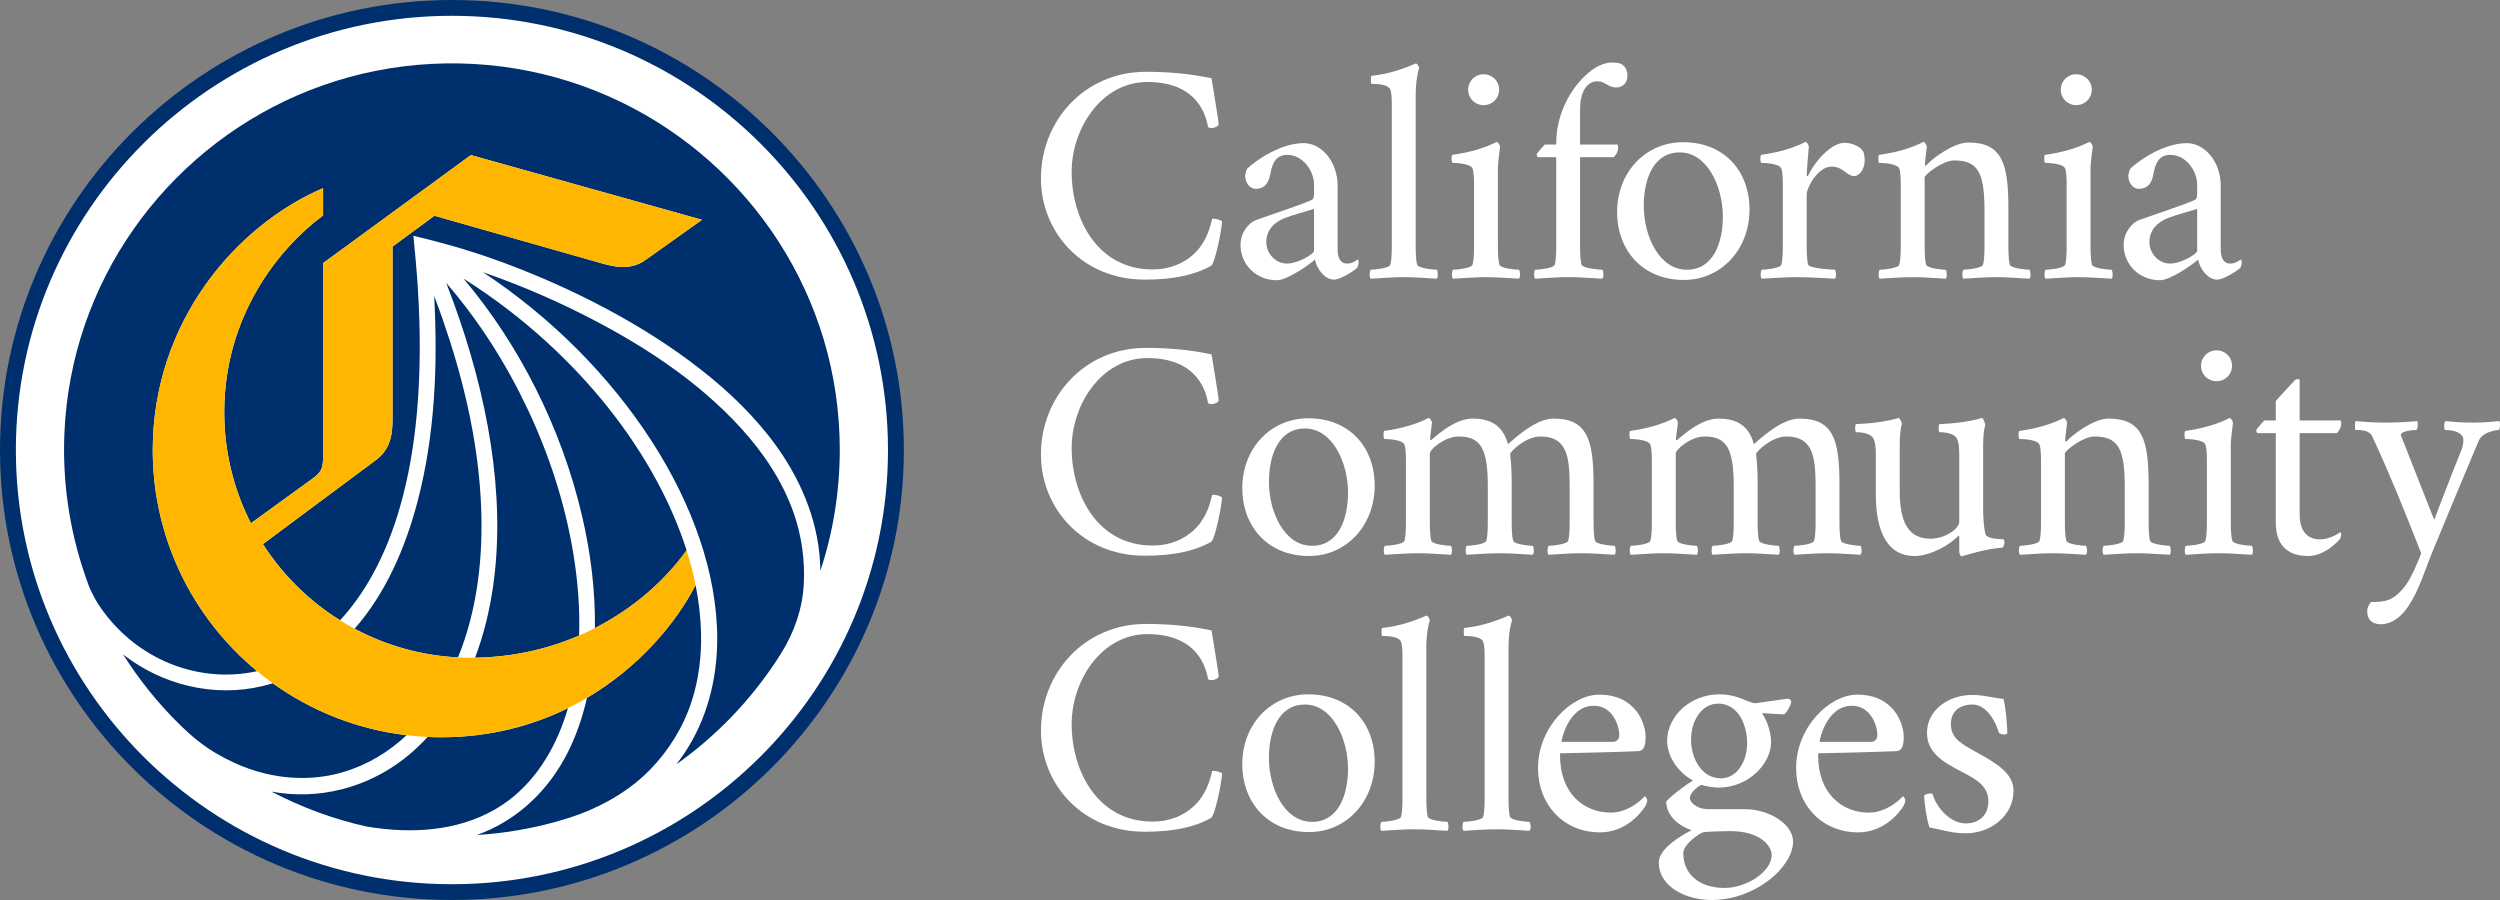
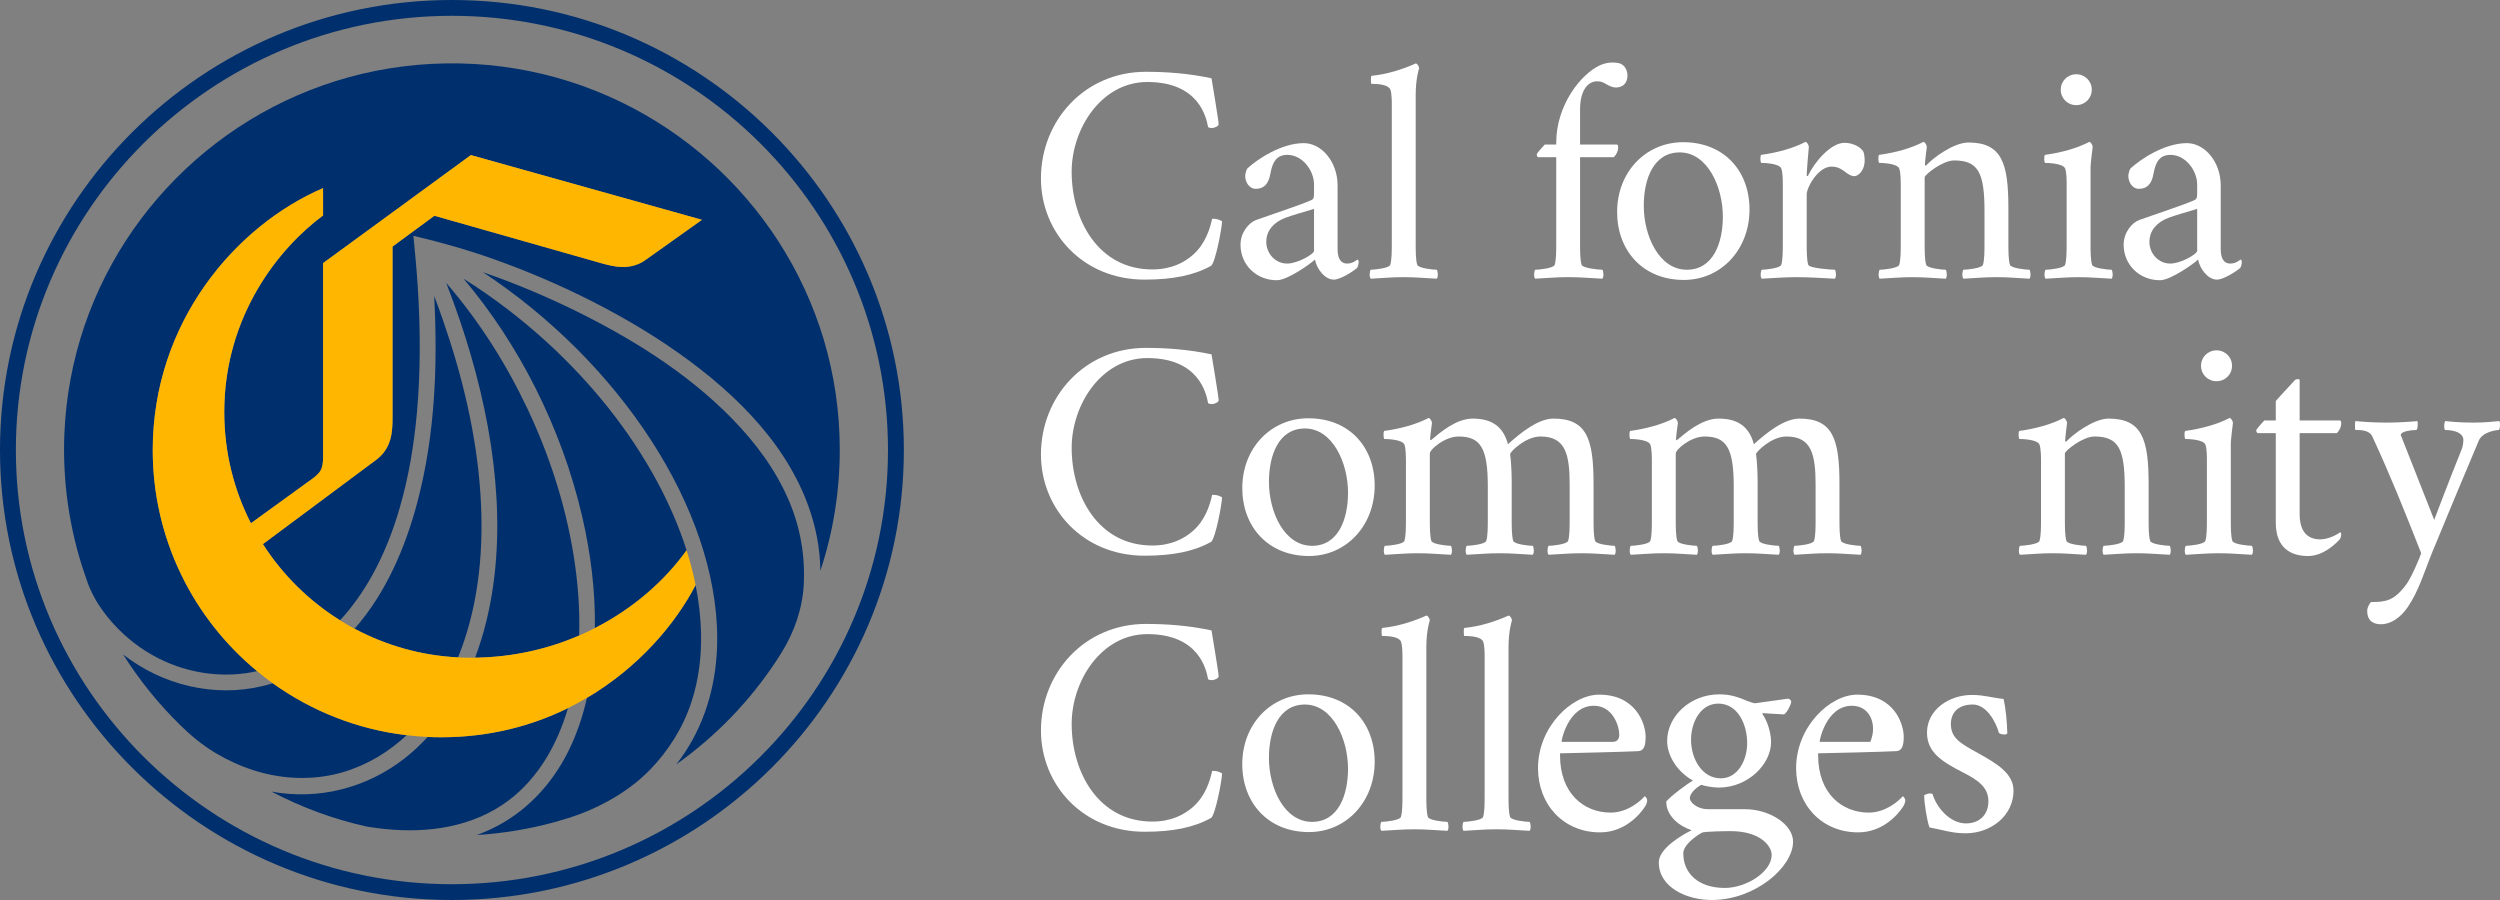
<svg xmlns="http://www.w3.org/2000/svg" viewBox="-0 0 150 54">
  <rect x="-0" y="0" width="150" height="54" fill="#808080" stroke="none" />
  <g>
-     <path d="M27.116 53.344C41.812 53.344 53.726 41.48 53.726 26.845C53.726 12.21 41.812 0.346 27.116 0.346C12.419 0.346 0.505 12.21 0.505 26.845C0.505 41.48 12.419 53.344 27.116 53.344Z" fill="white" />
    <path d="M27.113 54C12.163 54 0 41.889 0 27.002C0 12.113 12.163 0 27.113 0C42.066 0 54.231 12.113 54.231 27.002C54.231 41.889 42.066 54 27.113 54ZM27.113 0.948C12.688 0.948 0.952 12.636 0.952 27.002C0.952 41.367 12.688 53.053 27.113 53.053C41.541 53.053 53.279 41.367 53.279 27.002C53.279 12.636 41.541 0.948 27.113 0.948Z" fill="#002F6D" />
    <path d="M34.411 33.287C33.918 30.241 32.95 27.27 31.628 24.483C30.349 21.786 28.73 19.24 26.774 16.977C26.924 17.365 27.07 17.752 27.212 18.141C28.218 20.91 29.007 23.767 29.451 26.681C29.874 29.47 29.988 32.325 29.593 35.125C29.383 36.601 29.035 38.064 28.506 39.462C30.804 39.429 32.901 38.93 34.747 38.133C34.802 36.511 34.668 34.879 34.411 33.287ZM25.658 44.216C25.222 44.694 24.746 45.139 24.233 45.536C21.977 47.282 19.102 48.019 16.288 47.496C18.091 48.442 20.021 49.154 22.013 49.596C22.352 49.653 22.717 49.699 23.066 49.737C25.665 50.012 28.392 49.627 30.521 48.023C32.325 46.661 33.453 44.627 34.078 42.488C31.912 43.553 29.367 44.236 26.464 44.236C26.192 44.236 25.924 44.229 25.658 44.216ZM28.833 29.736C28.607 26.121 27.746 22.565 26.558 19.152C26.395 18.685 26.226 18.221 26.051 17.76C26.271 21.878 26.106 26.091 25.051 30.098C24.332 32.83 23.163 35.58 21.275 37.723C23.14 38.719 25.245 39.33 27.482 39.444C27.563 39.248 27.639 39.052 27.71 38.854C28.761 35.949 29.026 32.801 28.833 29.736ZM15.765 41.161C12.858 41.865 9.729 41.103 7.388 39.267C8.361 40.81 9.516 42.239 10.822 43.515C11.473 44.153 12.15 44.713 12.936 45.181C13.664 45.614 14.439 45.972 15.249 46.227C16.778 46.711 18.419 46.821 19.989 46.48C21.48 46.155 22.863 45.435 24.019 44.448C24.146 44.34 24.271 44.229 24.392 44.111C21.419 43.76 18.679 42.654 16.366 40.995C16.166 41.056 15.968 41.113 15.765 41.161ZM39.449 28.933C37.768 25.798 35.486 22.988 32.869 20.581C31.304 19.145 29.611 17.849 27.812 16.718C29.505 18.724 30.948 20.939 32.127 23.278C33.355 25.718 34.307 28.308 34.926 30.967C35.438 33.165 35.725 35.428 35.694 37.685C38.043 36.487 39.92 34.799 41.195 33.018V33.016C40.745 31.603 40.145 30.233 39.449 28.933ZM36.494 48.062C37.413 47.556 38.27 46.936 39 46.184C40.133 45.02 41.004 43.621 41.508 42.056C41.931 40.74 42.096 39.351 42.062 37.974C42.039 37.008 41.925 36.05 41.736 35.105C40.535 37.421 38.332 40.035 35.218 41.871C34.962 43 34.59 44.101 34.07 45.135C33.066 47.129 31.493 48.788 29.459 49.748C29.182 49.878 28.899 49.998 28.611 50.101C30.207 50.002 31.793 49.737 33.336 49.312C33.619 49.233 33.9 49.149 34.18 49.059C34.983 48.804 35.757 48.468 36.494 48.062ZM49.426 20.377C48.806 18.31 47.895 16.331 46.728 14.514C45.569 12.712 44.159 11.07 42.552 9.648C40.946 8.229 39.147 7.029 37.212 6.099C35.241 5.149 33.136 4.482 30.975 4.12C28.74 3.747 26.448 3.701 24.201 3.983C22.017 4.255 19.875 4.84 17.858 5.714C15.877 6.572 14.02 7.707 12.352 9.074C10.701 10.428 9.236 12.007 8.012 13.754C6.777 15.518 5.79 17.453 5.09 19.487C4.369 21.586 3.957 23.784 3.864 25.999C3.743 28.883 4.16 31.782 5.103 34.513C5.163 34.69 5.223 34.869 5.288 35.045C5.415 35.398 5.693 35.937 5.898 36.252C6.241 36.779 6.637 37.274 7.082 37.723C7.885 38.54 8.841 39.21 9.887 39.681C11.615 40.46 13.581 40.685 15.425 40.269C11.6 37.111 9.164 32.34 9.164 27.007C9.164 19.31 14.165 13.528 19.385 11.286V12.928C16.78 14.846 13.456 18.922 13.456 24.727C13.456 27.127 14.031 29.392 15.055 31.395L18.846 28.647C19.226 28.329 19.385 28.155 19.385 27.407V15.786L28.252 9.305L42.117 13.188L38.766 15.573C37.834 16.259 36.838 16.002 36.104 15.8L26.064 12.945L23.552 14.794V25.066C23.55 25.826 23.527 26.851 22.613 27.559L15.775 32.647C16.957 34.492 18.541 36.056 20.404 37.218C21.146 36.414 21.778 35.511 22.311 34.559C23.036 33.262 23.579 31.87 23.991 30.445C24.526 28.592 24.841 26.683 25.015 24.765C25.239 22.267 25.226 19.749 25.068 17.248C25.002 16.212 24.905 15.181 24.804 14.147C26.417 14.528 28.006 14.977 29.571 15.53C31.611 16.253 33.607 17.107 35.538 18.086C37.574 19.122 39.542 20.297 41.375 21.659C43.132 22.962 44.779 24.444 46.132 26.165C47.739 28.209 48.898 30.624 49.164 33.226C49.198 33.563 49.217 33.902 49.223 34.243C50.001 31.902 50.386 29.44 50.386 26.975C50.386 24.744 50.064 22.517 49.426 20.377ZM47.633 30.814C46.967 28.89 45.811 27.169 44.443 25.67C41.781 22.754 38.358 20.561 34.844 18.803C32.946 17.853 30.983 17.026 28.977 16.331C31.019 17.68 32.924 19.24 34.652 20.973C36.313 22.643 37.814 24.477 39.09 26.453C40.282 28.3 41.282 30.276 41.986 32.359C42.642 34.298 43.041 36.336 43.033 38.387C43.022 40.774 42.419 43.149 41.09 45.151C40.929 45.395 40.758 45.631 40.576 45.863C42.95 44.18 45.001 42.056 46.593 39.629C46.689 39.483 46.783 39.336 46.875 39.187C47.657 37.934 48.151 36.518 48.227 35.045C48.3 33.618 48.106 32.184 47.633 30.814Z" fill="#002F6D" />
    <path d="M41.734 35.098L41.736 35.104C40.535 37.42 38.332 40.035 35.218 41.871C34.85 42.088 34.47 42.294 34.076 42.488C31.911 43.553 29.366 44.236 26.463 44.236C26.192 44.236 25.924 44.23 25.657 44.217C25.23 44.198 24.808 44.162 24.391 44.111C21.418 43.76 18.678 42.654 16.365 40.996C16.044 40.766 15.729 40.524 15.424 40.269C11.6 37.111 9.164 32.34 9.164 27.007C9.164 19.31 14.164 13.528 19.384 11.287V12.929C16.78 14.846 13.456 18.922 13.456 24.727C13.456 27.127 14.031 29.392 15.055 31.395L18.846 28.647C19.226 28.329 19.385 28.155 19.385 27.407V15.786L28.252 9.305L42.117 13.188L38.766 15.573C37.834 16.259 36.838 16.002 36.104 15.8L26.064 12.945L23.552 14.794V25.066C23.55 25.826 23.527 26.851 22.613 27.559L15.775 32.647C16.958 34.492 18.541 36.056 20.404 37.218C20.687 37.397 20.977 37.566 21.275 37.723C23.14 38.719 25.245 39.33 27.482 39.444C27.738 39.458 27.996 39.464 28.256 39.464C28.34 39.464 28.423 39.464 28.505 39.462C30.803 39.429 32.901 38.93 34.746 38.134C35.07 37.992 35.387 37.845 35.693 37.685C38.042 36.487 39.92 34.799 41.194 33.017L41.201 33.036C41.417 33.715 41.597 34.403 41.734 35.098Z" fill="#FFB600" />
    <path d="M68.747 4.308C69.975 4.308 71.314 4.401 72.691 4.697C72.691 4.697 73.119 7.254 73.119 7.439C73.138 7.551 72.895 7.68 72.709 7.68C72.598 7.68 72.542 7.662 72.486 7.625C72.374 7.051 71.947 4.92 68.839 4.92C66.085 4.92 64.299 7.718 64.299 10.311C64.299 13.201 65.899 16.166 69.136 16.166C70.271 16.166 71.053 15.759 71.593 15.277C72.318 14.629 72.597 13.739 72.727 13.127C72.913 13.109 73.155 13.165 73.323 13.276C73.323 13.646 72.932 15.722 72.671 15.944C71.648 16.518 70.383 16.777 68.671 16.777C64.987 16.777 62.457 13.98 62.457 10.7C62.458 7.236 65.082 4.308 68.747 4.308Z" fill="white" />
    <path d="M75.362 13.201C76.405 12.831 78.079 12.275 78.618 12.034C78.805 11.96 78.842 11.905 78.842 11.571V11.071C78.842 10.237 78.153 9.292 77.242 9.292C76.591 9.292 76.349 9.718 76.218 10.441C76.107 11.071 75.809 11.33 75.344 11.33C74.953 11.33 74.711 10.922 74.711 10.552C74.711 10.478 74.767 10.2 74.841 10.107C75.418 9.57 76.869 8.588 78.227 8.588C79.288 8.588 80.255 9.699 80.255 11.126V14.943C80.255 15.443 80.404 15.814 80.832 15.814C81.167 15.814 81.39 15.609 81.446 15.573C81.502 15.573 81.52 15.666 81.52 15.721C81.52 15.832 81.483 15.98 81.427 16.073C81.204 16.277 80.423 16.777 80.032 16.777C79.493 16.777 79.008 16.147 78.897 15.573C78.673 15.795 77.26 16.814 76.608 16.814C75.38 16.814 74.431 15.888 74.431 14.684C74.432 13.924 74.953 13.35 75.362 13.201ZM77.223 15.814C77.874 15.814 78.842 15.24 78.842 15.054V12.534C78.339 12.682 77.446 12.942 77.112 13.072C76.442 13.331 75.977 13.813 75.977 14.517C75.977 15.202 76.517 15.814 77.223 15.814Z" fill="white" />
    <path d="M82.243 16.184C82.466 16.184 83.359 16.092 83.415 15.888C83.508 15.591 83.508 15.073 83.508 14.517V6.328C83.508 6.068 83.508 5.587 83.415 5.364C83.303 5.105 82.801 5.031 82.28 5.031C82.261 5.031 82.224 4.567 82.299 4.549C83.229 4.456 84.159 4.16 84.941 3.808C85.034 3.808 85.145 3.975 85.145 4.104C85.145 4.104 84.941 4.698 84.941 5.717V14.517C84.941 15.073 84.941 15.592 85.034 15.888C85.09 16.092 85.983 16.184 86.206 16.184C86.28 16.277 86.299 16.629 86.206 16.722C85.443 16.684 84.941 16.629 84.215 16.629C83.489 16.629 83.005 16.684 82.243 16.722C82.15 16.63 82.168 16.277 82.243 16.184Z" fill="white" />
-     <path d="M87.139 9.292C88.088 9.163 89.055 8.903 89.799 8.514C89.893 8.514 90.004 8.718 90.004 8.811C89.986 8.94 89.874 9.848 89.874 10.034V14.517C89.874 15.073 89.874 15.592 89.968 15.888C90.023 16.093 90.916 16.185 91.139 16.185C91.214 16.278 91.233 16.63 91.139 16.722C90.377 16.685 89.874 16.63 89.149 16.63C88.423 16.63 87.939 16.685 87.176 16.722C87.083 16.63 87.102 16.278 87.176 16.185C87.4 16.185 88.293 16.092 88.349 15.888C88.442 15.592 88.442 15.073 88.442 14.517V11.071C88.442 10.831 88.442 10.33 88.349 10.108C88.218 9.793 87.27 9.774 87.139 9.774C87.102 9.737 87.064 9.385 87.139 9.292ZM89.018 4.456C89.539 4.456 89.948 4.864 89.948 5.383C89.948 5.902 89.539 6.309 89.018 6.309C88.497 6.309 88.088 5.901 88.088 5.383C88.088 4.864 88.497 4.456 89.018 4.456Z" fill="white" />
    <path d="M100.989 8.532C103.445 8.532 104.971 10.256 104.971 12.572C104.971 14.962 103.278 16.796 101.027 16.796C98.571 16.796 97.027 15.036 97.027 12.72C97.026 10.33 98.738 8.532 100.989 8.532ZM101.212 16.184C102.794 16.184 103.371 14.572 103.371 12.998C103.371 11.2 102.44 9.144 100.784 9.144C99.203 9.144 98.626 10.756 98.626 12.349C98.627 14.146 99.538 16.184 101.212 16.184Z" fill="white" />
    <path d="M105.666 9.292C106.615 9.163 107.582 8.903 108.327 8.514C108.42 8.514 108.531 8.718 108.531 8.811C108.513 8.94 108.402 10.311 108.402 10.515C108.402 10.589 108.458 10.57 108.476 10.552C108.848 9.755 109.834 8.569 110.671 8.569C111.155 8.569 111.639 8.81 111.806 9.107C111.843 9.218 111.88 9.403 111.88 9.607C111.88 10.293 111.452 10.57 111.266 10.57C111.062 10.57 110.899 10.454 110.708 10.311C110.485 10.144 110.262 9.996 109.89 9.996C109.09 9.996 108.402 11.237 108.402 11.664V14.517C108.402 15.073 108.402 15.592 108.495 15.888C108.551 16.092 109.871 16.184 110.094 16.184C110.169 16.277 110.188 16.629 110.094 16.722C109.332 16.684 108.513 16.629 107.788 16.629C107.062 16.629 106.466 16.684 105.704 16.722C105.611 16.629 105.629 16.277 105.704 16.184C105.927 16.184 106.82 16.092 106.876 15.888C106.969 15.591 106.969 15.073 106.969 14.517V11.071C106.969 10.83 106.969 10.33 106.876 10.107C106.745 9.792 105.797 9.774 105.667 9.774C105.629 9.737 105.591 9.385 105.666 9.292Z" fill="white" />
    <path d="M112.744 9.292C113.693 9.163 114.66 8.903 115.404 8.514C115.497 8.514 115.609 8.718 115.609 8.811C115.591 8.94 115.497 9.719 115.497 9.867C115.497 9.886 115.497 9.941 115.535 9.941C115.553 9.941 115.572 9.923 115.59 9.904C115.963 9.496 117.209 8.551 118.103 8.551C120.112 8.551 120.503 9.793 120.503 12.479V14.517C120.503 15.073 120.503 15.592 120.596 15.888C120.652 16.092 121.545 16.184 121.768 16.184C121.842 16.277 121.861 16.629 121.768 16.722C121.005 16.684 120.503 16.629 119.777 16.629C119.051 16.629 118.567 16.684 117.804 16.722C117.711 16.629 117.73 16.277 117.804 16.184C118.028 16.184 118.921 16.092 118.977 15.888C119.07 15.591 119.07 15.073 119.07 14.517V12.664C119.07 10.367 118.698 9.626 117.247 9.626C116.558 9.626 115.479 10.478 115.479 10.645V14.517C115.479 15.073 115.479 15.592 115.572 15.888C115.628 16.093 116.521 16.185 116.744 16.185C116.819 16.278 116.837 16.63 116.744 16.722C115.981 16.685 115.479 16.63 114.753 16.63C114.028 16.63 113.544 16.685 112.781 16.722C112.688 16.63 112.707 16.278 112.781 16.185C113.004 16.185 113.898 16.092 113.953 15.888C114.046 15.592 114.046 15.073 114.046 14.517V11.145C114.046 10.905 114.046 10.331 113.953 10.108C113.823 9.793 112.874 9.774 112.744 9.774C112.706 9.737 112.669 9.385 112.744 9.292Z" fill="white" />
    <path d="M122.696 9.292C123.645 9.163 124.613 8.903 125.357 8.514C125.45 8.514 125.562 8.718 125.562 8.811C125.543 8.94 125.432 9.848 125.432 10.034V14.517C125.432 15.073 125.432 15.592 125.525 15.888C125.581 16.093 126.473 16.185 126.697 16.185C126.771 16.278 126.79 16.63 126.697 16.722C125.934 16.685 125.432 16.63 124.706 16.63C123.981 16.63 123.497 16.685 122.734 16.722C122.641 16.63 122.659 16.278 122.734 16.185C122.957 16.185 123.85 16.092 123.906 15.888C123.999 15.592 123.999 15.073 123.999 14.517V11.071C123.999 10.831 123.999 10.33 123.906 10.108C123.776 9.793 122.827 9.774 122.697 9.774C122.659 9.737 122.622 9.385 122.696 9.292ZM124.575 4.456C125.096 4.456 125.506 4.864 125.506 5.383C125.506 5.902 125.096 6.309 124.575 6.309C124.054 6.309 123.645 5.901 123.645 5.383C123.645 4.864 124.055 4.456 124.575 4.456Z" fill="white" />
    <path d="M128.35 13.201C129.392 12.831 131.067 12.275 131.606 12.034C131.792 11.96 131.83 11.905 131.83 11.571V11.071C131.83 10.237 131.141 9.292 130.229 9.292C129.578 9.292 129.336 9.718 129.206 10.441C129.095 11.071 128.797 11.33 128.331 11.33C127.94 11.33 127.699 10.922 127.699 10.552C127.699 10.478 127.755 10.2 127.829 10.107C128.406 9.57 129.857 8.588 131.215 8.588C132.276 8.588 133.243 9.699 133.243 11.126V14.943C133.243 15.443 133.392 15.814 133.82 15.814C134.155 15.814 134.378 15.609 134.434 15.573C134.49 15.573 134.508 15.666 134.508 15.721C134.508 15.832 134.471 15.98 134.415 16.073C134.192 16.277 133.411 16.777 133.02 16.777C132.48 16.777 131.996 16.147 131.885 15.573C131.661 15.795 130.247 16.814 129.596 16.814C128.368 16.814 127.419 15.888 127.419 14.684C127.42 13.924 127.941 13.35 128.35 13.201ZM130.211 15.814C130.862 15.814 131.83 15.24 131.83 15.054V12.534C131.327 12.682 130.434 12.942 130.1 13.072C129.43 13.331 128.965 13.813 128.965 14.517C128.964 15.202 129.504 15.814 130.211 15.814Z" fill="white" />
    <path d="M68.747 20.873C69.975 20.873 71.315 20.966 72.692 21.262C72.692 21.262 73.119 23.818 73.119 24.004C73.138 24.115 72.896 24.245 72.71 24.245C72.598 24.245 72.542 24.227 72.486 24.189C72.375 23.615 71.947 21.484 68.84 21.484C66.086 21.484 64.3 24.282 64.3 26.876C64.3 29.766 65.9 32.731 69.137 32.731C70.272 32.731 71.053 32.323 71.593 31.841C72.319 31.193 72.597 30.304 72.728 29.692C72.914 29.674 73.156 29.729 73.323 29.84C73.323 30.211 72.932 32.286 72.672 32.508C71.648 33.083 70.383 33.342 68.672 33.342C64.988 33.342 62.457 30.544 62.457 27.265C62.458 23.8 65.082 20.873 68.747 20.873Z" fill="white" />
    <path d="M78.5 25.097C80.956 25.097 82.481 26.82 82.481 29.136C82.481 31.526 80.788 33.36 78.537 33.36C76.081 33.36 74.537 31.6 74.537 29.285C74.537 26.894 76.248 25.097 78.5 25.097ZM78.723 32.749C80.305 32.749 80.882 31.137 80.882 29.562C80.882 27.765 79.951 25.708 78.296 25.708C76.714 25.708 76.137 27.32 76.137 28.913C76.137 30.711 77.049 32.749 78.723 32.749Z" fill="white" />
    <path d="M83.054 25.856C84.002 25.727 84.97 25.468 85.714 25.079C85.808 25.079 85.919 25.282 85.919 25.375C85.901 25.505 85.808 26.19 85.808 26.338C85.808 26.357 85.808 26.413 85.845 26.413C85.864 26.413 85.882 26.394 85.901 26.375C86.366 25.987 87.352 25.116 88.357 25.116C89.454 25.116 90.18 25.542 90.478 26.653C91.296 25.912 92.32 25.116 93.213 25.116C95.222 25.116 95.613 26.357 95.613 29.043V31.081C95.613 31.637 95.613 32.156 95.706 32.452C95.762 32.657 96.654 32.749 96.878 32.749C96.952 32.842 96.971 33.194 96.878 33.286C96.115 33.249 95.613 33.194 94.887 33.194C94.161 33.194 93.678 33.249 92.915 33.286C92.822 33.194 92.841 32.842 92.915 32.749C93.138 32.749 94.031 32.656 94.087 32.452C94.18 32.156 94.18 31.637 94.18 31.081V29.099C94.18 27.265 93.938 26.19 92.431 26.19C91.519 26.19 90.608 27.116 90.608 27.246C90.664 27.635 90.701 28.367 90.701 28.802V31.081C90.701 31.637 90.701 32.156 90.794 32.452C90.85 32.657 91.743 32.749 91.966 32.749C92.041 32.842 92.06 33.194 91.966 33.286C91.204 33.249 90.701 33.194 89.975 33.194C89.25 33.194 88.766 33.249 88.003 33.286C87.91 33.194 87.929 32.842 88.003 32.749C88.226 32.749 89.12 32.656 89.175 32.452C89.269 32.156 89.269 31.637 89.269 31.081V29.192C89.269 26.931 88.859 26.19 87.52 26.19C86.683 26.19 85.789 26.968 85.789 27.209V31.082C85.789 31.638 85.789 32.157 85.882 32.453C85.938 32.657 86.831 32.749 87.054 32.749C87.128 32.842 87.147 33.194 87.054 33.287C86.291 33.249 85.789 33.194 85.063 33.194C84.338 33.194 83.854 33.249 83.091 33.287C82.998 33.194 83.017 32.842 83.091 32.749C83.314 32.749 84.207 32.657 84.263 32.453C84.356 32.156 84.356 31.638 84.356 31.082V27.71C84.356 27.469 84.356 26.895 84.263 26.672C84.133 26.358 83.184 26.339 83.054 26.339C83.016 26.301 82.979 25.949 83.054 25.856Z" fill="white" />
    <path d="M97.809 25.856C98.758 25.727 99.725 25.468 100.47 25.079C100.563 25.079 100.674 25.282 100.674 25.375C100.656 25.505 100.563 26.19 100.563 26.338C100.563 26.357 100.563 26.413 100.6 26.413C100.619 26.413 100.638 26.394 100.656 26.375C101.121 25.987 102.108 25.116 103.112 25.116C104.21 25.116 104.935 25.542 105.233 26.653C106.052 25.912 107.075 25.116 107.968 25.116C109.978 25.116 110.368 26.357 110.368 29.043V31.081C110.368 31.637 110.368 32.156 110.461 32.452C110.517 32.657 111.41 32.749 111.633 32.749C111.708 32.842 111.727 33.194 111.633 33.286C110.871 33.249 110.368 33.194 109.642 33.194C108.916 33.194 108.433 33.249 107.67 33.286C107.577 33.194 107.596 32.842 107.67 32.749C107.893 32.749 108.787 32.656 108.842 32.452C108.936 32.156 108.936 31.637 108.936 31.081V29.099C108.936 27.265 108.694 26.19 107.187 26.19C106.275 26.19 105.363 27.116 105.363 27.246C105.419 27.635 105.457 28.367 105.457 28.802V31.081C105.457 31.637 105.457 32.156 105.55 32.452C105.606 32.657 106.499 32.749 106.722 32.749C106.796 32.842 106.815 33.194 106.722 33.286C105.959 33.249 105.457 33.194 104.731 33.194C104.006 33.194 103.521 33.249 102.759 33.286C102.666 33.194 102.684 32.842 102.759 32.749C102.982 32.749 103.875 32.656 103.931 32.452C104.024 32.156 104.024 31.637 104.024 31.081V29.192C104.024 26.931 103.615 26.19 102.275 26.19C101.438 26.19 100.545 26.968 100.545 27.209V31.082C100.545 31.638 100.545 32.157 100.638 32.453C100.693 32.657 101.586 32.749 101.81 32.749C101.884 32.842 101.903 33.194 101.81 33.287C101.047 33.249 100.545 33.194 99.819 33.194C99.093 33.194 98.609 33.249 97.846 33.287C97.753 33.194 97.772 32.842 97.846 32.749C98.07 32.749 98.963 32.657 99.018 32.453C99.112 32.156 99.112 31.638 99.112 31.082V27.71C99.112 27.469 99.112 26.895 99.018 26.672C98.888 26.358 97.939 26.339 97.809 26.339C97.772 26.301 97.734 25.949 97.809 25.856Z" fill="white" />
-     <path d="M111.359 25.449C112.308 25.412 113.238 25.282 113.908 25.079C114.001 25.079 114.113 25.357 114.113 25.449C114.039 25.597 113.983 26.19 113.983 26.728V29.451C113.983 31.415 114.541 32.323 115.843 32.323C116.662 32.323 117.555 31.748 117.555 31.304V27.302C117.555 27.061 117.555 26.579 117.406 26.302C117.22 25.968 116.606 25.931 116.364 25.931C116.308 25.875 116.289 25.542 116.364 25.449C117.312 25.412 118.243 25.282 118.913 25.079C119.006 25.079 119.118 25.43 119.118 25.523C119.043 25.671 118.988 26.19 118.988 26.727V30.618C118.988 30.822 119.006 31.507 119.118 32.026C119.211 32.378 120.16 32.341 120.215 32.359C120.253 32.378 120.271 32.508 120.271 32.564C120.271 32.601 120.215 32.86 120.122 32.86C119.155 32.916 117.722 33.379 117.704 33.379C117.611 33.379 117.555 33.213 117.555 33.083V32.23C117.555 32.137 117.517 32.137 117.517 32.137C116.997 32.693 115.824 33.36 114.875 33.36C112.903 33.36 112.549 31.23 112.549 29.673V27.302C112.549 27.061 112.549 26.579 112.4 26.302C112.214 25.968 111.6 25.931 111.358 25.931C111.303 25.875 111.285 25.541 111.359 25.449Z" fill="white" />
    <path d="M121.158 25.856C122.106 25.727 123.074 25.468 123.818 25.079C123.911 25.079 124.023 25.282 124.023 25.375C124.005 25.505 123.911 26.283 123.911 26.431C123.911 26.45 123.911 26.505 123.949 26.505C123.967 26.505 123.986 26.487 124.005 26.468C124.377 26.061 125.624 25.116 126.516 25.116C128.526 25.116 128.917 26.357 128.917 29.043V31.081C128.917 31.637 128.917 32.156 129.01 32.452C129.065 32.657 129.958 32.749 130.182 32.749C130.256 32.842 130.275 33.194 130.182 33.286C129.419 33.249 128.917 33.194 128.191 33.194C127.466 33.194 126.981 33.249 126.219 33.286C126.126 33.194 126.144 32.842 126.219 32.749C126.442 32.749 127.335 32.656 127.391 32.452C127.484 32.156 127.484 31.637 127.484 31.081V29.229C127.484 26.932 127.112 26.19 125.661 26.19C124.973 26.19 123.893 27.043 123.893 27.209V31.082C123.893 31.638 123.893 32.157 123.987 32.453C124.042 32.657 124.935 32.749 125.159 32.749C125.233 32.842 125.252 33.194 125.159 33.287C124.396 33.249 123.894 33.194 123.168 33.194C122.442 33.194 121.959 33.249 121.196 33.287C121.102 33.194 121.122 32.842 121.196 32.749C121.419 32.749 122.312 32.657 122.368 32.453C122.461 32.156 122.461 31.638 122.461 31.082V27.71C122.461 27.469 122.461 26.895 122.368 26.672C122.238 26.358 121.289 26.339 121.159 26.339C121.12 26.301 121.083 25.949 121.158 25.856Z" fill="white" />
    <path d="M131.112 25.856C132.061 25.727 133.028 25.468 133.773 25.079C133.866 25.079 133.977 25.282 133.977 25.375C133.959 25.505 133.848 26.413 133.848 26.598V31.082C133.848 31.638 133.848 32.157 133.941 32.453C133.996 32.657 134.889 32.749 135.113 32.749C135.187 32.842 135.206 33.194 135.113 33.287C134.35 33.249 133.848 33.194 133.122 33.194C132.396 33.194 131.912 33.249 131.149 33.287C131.056 33.194 131.075 32.842 131.149 32.749C131.373 32.749 132.266 32.657 132.321 32.453C132.414 32.156 132.414 31.638 132.414 31.082V27.636C132.414 27.395 132.414 26.895 132.321 26.672C132.191 26.357 131.242 26.338 131.112 26.338C131.075 26.301 131.038 25.949 131.112 25.856ZM132.991 21.021C133.512 21.021 133.922 21.428 133.922 21.947C133.922 22.466 133.513 22.873 132.991 22.873C132.47 22.873 132.061 22.466 132.061 21.947C132.061 21.428 132.47 21.021 132.991 21.021Z" fill="white" />
    <path d="M135.858 25.227H136.547V24.06C136.9 23.652 137.644 22.874 137.682 22.819C137.775 22.726 137.979 22.726 137.979 22.8V25.227H140.379C140.473 25.227 140.473 25.32 140.473 25.431C140.473 25.598 140.379 25.82 140.212 25.987H137.979V30.842C137.979 31.824 138.389 32.361 139.207 32.361C139.765 32.361 140.287 32.027 140.417 31.935C140.454 31.953 140.473 32.009 140.473 32.064C140.473 32.175 140.417 32.324 140.398 32.342C140.138 32.638 139.394 33.361 138.482 33.361C137.533 33.361 136.547 32.953 136.547 31.36V25.986H135.467C135.411 25.986 135.374 25.875 135.374 25.82C135.374 25.745 135.84 25.245 135.858 25.227Z" fill="white" />
    <path d="M141.326 25.264C141.68 25.301 142.424 25.357 143.187 25.357C143.894 25.357 144.731 25.301 145.047 25.264C145.085 25.375 145.066 25.801 144.973 25.801C144.843 25.801 144.043 25.838 144.043 26.116C144.043 26.134 144.061 26.153 144.08 26.19L146.052 31.193C146.052 31.193 146.983 28.729 147.69 26.987C147.783 26.764 147.801 26.523 147.801 26.393C147.801 26.023 147.355 25.801 146.722 25.801C146.629 25.801 146.629 25.356 146.722 25.263C147.001 25.3 147.634 25.356 148.397 25.356C149.104 25.356 149.588 25.3 149.96 25.263C150.034 25.375 149.997 25.801 149.922 25.801C149.774 25.801 148.955 25.912 148.731 26.43C147.634 29.043 147.02 30.488 145.941 33.119C145.476 34.249 145.141 35.435 144.471 36.417C144.043 37.047 143.466 37.455 142.852 37.455C142.499 37.455 142.033 37.325 142.033 36.658C142.033 36.435 142.164 36.232 142.257 36.121C143.131 36.121 143.634 36.065 144.378 35.065C144.676 34.676 145.215 33.397 145.271 33.193C144.229 30.544 143.429 28.543 142.331 26.171C142.145 25.782 141.55 25.8 141.327 25.8C141.289 25.801 141.289 25.301 141.326 25.264Z" fill="white" />
    <path d="M68.747 37.436C69.975 37.436 71.314 37.529 72.691 37.825C72.691 37.825 73.119 40.382 73.119 40.567C73.138 40.678 72.896 40.808 72.71 40.808C72.598 40.808 72.542 40.79 72.486 40.753C72.375 40.178 71.947 38.047 68.839 38.047C66.086 38.047 64.3 40.846 64.3 43.439C64.3 46.329 65.9 49.294 69.138 49.294C70.273 49.294 71.054 48.886 71.593 48.405C72.319 47.756 72.598 46.867 72.729 46.255C72.914 46.237 73.157 46.292 73.324 46.404C73.324 46.774 72.933 48.849 72.673 49.071C71.649 49.646 70.384 49.905 68.672 49.905C64.988 49.905 62.458 47.107 62.458 43.828C62.458 40.363 65.082 37.436 68.747 37.436Z" fill="white" />
    <path d="M78.499 41.66C80.955 41.66 82.481 43.384 82.481 45.7C82.481 48.09 80.788 49.924 78.537 49.924C76.081 49.924 74.536 48.163 74.536 45.848C74.536 43.458 76.248 41.66 78.499 41.66ZM78.722 49.312C80.304 49.312 80.881 47.7 80.881 46.125C80.881 44.328 79.95 42.272 78.295 42.272C76.713 42.272 76.136 43.884 76.136 45.477C76.136 47.274 77.048 49.312 78.722 49.312Z" fill="white" />
    <path d="M82.882 49.312C83.106 49.312 83.999 49.219 84.054 49.016C84.148 48.719 84.148 48.201 84.148 47.645V39.456C84.148 39.196 84.148 38.714 84.054 38.492C83.943 38.232 83.44 38.158 82.92 38.158C82.901 38.158 82.864 37.695 82.938 37.676C83.868 37.584 84.798 37.288 85.58 36.935C85.673 36.935 85.785 37.102 85.785 37.232C85.785 37.232 85.58 37.825 85.58 38.844V47.644C85.58 48.2 85.58 48.719 85.673 49.015C85.729 49.219 86.622 49.312 86.845 49.312C86.92 49.405 86.939 49.757 86.845 49.849C86.082 49.812 85.58 49.757 84.854 49.757C84.128 49.757 83.645 49.812 82.882 49.849C82.789 49.757 82.808 49.405 82.882 49.312Z" fill="white" />
    <path d="M87.813 49.312C88.037 49.312 88.93 49.219 88.985 49.016C89.079 48.719 89.079 48.201 89.079 47.645V39.456C89.079 39.196 89.079 38.714 88.985 38.492C88.874 38.232 88.371 38.158 87.851 38.158C87.832 38.158 87.795 37.695 87.869 37.676C88.799 37.584 89.729 37.288 90.511 36.935C90.604 36.935 90.716 37.102 90.716 37.232C90.716 37.232 90.511 37.825 90.511 38.844V47.644C90.511 48.2 90.511 48.719 90.604 49.015C90.66 49.219 91.553 49.312 91.776 49.312C91.85 49.405 91.87 49.757 91.776 49.849C91.013 49.812 90.511 49.757 89.785 49.757C89.06 49.757 88.576 49.812 87.813 49.849C87.721 49.757 87.739 49.405 87.813 49.312Z" fill="white" />
    <path d="M95.946 41.679C98.179 41.679 98.737 43.458 98.737 44.198C98.737 44.736 98.644 45.051 98.291 45.069C97.714 45.106 93.825 45.199 93.602 45.199V45.328C93.602 47.607 95.034 48.756 96.635 48.756C97.658 48.756 98.439 48.052 98.682 47.774C98.7 47.774 98.831 47.885 98.831 48.033C98.831 48.126 98.775 48.274 98.719 48.367C98.384 48.904 97.454 49.942 96.003 49.942C93.807 49.942 92.281 48.274 92.281 46.088C92.281 43.606 94.309 41.679 95.946 41.679ZM96.728 44.514C96.951 44.514 97.156 44.421 97.156 44.087C97.156 43.55 96.765 42.346 95.63 42.346C94.067 42.346 93.658 44.514 93.695 44.514H96.728Z" fill="white" />
    <path d="M101.499 49.812C100.848 49.608 99.974 49.015 99.974 48.089C100.29 47.718 101.239 47.033 101.574 46.83C100.662 46.329 100.029 45.365 100.029 44.458C100.029 42.994 101.388 41.66 103.174 41.66C103.863 41.66 104.344 41.852 104.867 42.068C104.96 42.106 105.165 42.179 105.295 42.197L107.286 41.919C107.416 41.956 107.472 42.031 107.472 42.105C107.472 42.253 107.23 42.753 107.044 42.864C106.579 42.846 105.816 42.79 105.816 42.79C105.761 42.79 105.742 42.808 105.742 42.846C105.835 42.938 106.263 43.679 106.263 44.532C106.263 45.829 104.905 47.255 103.119 47.255C102.802 47.255 102.263 47.162 102.077 47.088C101.742 47.273 101.388 47.607 101.388 47.904C101.388 48.089 101.76 48.552 102.505 48.552H104.7C106.17 48.552 107.584 49.46 107.584 50.498C107.584 52.017 105.333 53.981 102.747 53.999C101.239 54.018 99.528 53.258 99.528 51.739C99.527 50.924 100.866 50.127 101.499 49.812ZM103.49 53.277C104.774 53.277 106.3 52.314 106.3 51.294C106.3 50.757 105.611 49.868 103.844 49.868C103.509 49.868 102.244 49.886 102.113 49.961C101.685 50.202 100.997 50.72 100.997 51.202C100.997 52.406 101.909 53.277 103.49 53.277ZM103.248 46.7C104.271 46.7 104.83 45.607 104.83 44.588C104.83 43.439 104.253 42.216 103.099 42.216C102.039 42.216 101.462 43.328 101.462 44.384C101.462 45.514 102.113 46.7 103.248 46.7Z" fill="white" />
-     <path d="M111.432 41.679C113.665 41.679 114.223 43.458 114.223 44.198C114.223 44.736 114.13 45.051 113.777 45.069C113.2 45.106 109.311 45.199 109.088 45.199V45.328C109.088 47.607 110.52 48.756 112.121 48.756C113.144 48.756 113.925 48.052 114.168 47.774C114.186 47.774 114.317 47.885 114.317 48.033C114.317 48.126 114.261 48.274 114.205 48.367C113.87 48.904 112.94 49.942 111.489 49.942C109.293 49.942 107.767 48.274 107.767 46.088C107.767 43.606 109.795 41.679 111.432 41.679ZM112.214 44.514C112.437 44.514 112.642 44.421 112.642 44.087C112.642 43.55 112.251 42.346 111.116 42.346C109.553 42.346 109.144 44.514 109.181 44.514H112.214Z" fill="white" />
+     <path d="M111.432 41.679C113.665 41.679 114.223 43.458 114.223 44.198C114.223 44.736 114.13 45.051 113.777 45.069C113.2 45.106 109.311 45.199 109.088 45.199V45.328C109.088 47.607 110.52 48.756 112.121 48.756C113.144 48.756 113.925 48.052 114.168 47.774C114.186 47.774 114.317 47.885 114.317 48.033C114.317 48.126 114.261 48.274 114.205 48.367C113.87 48.904 112.94 49.942 111.489 49.942C109.293 49.942 107.767 48.274 107.767 46.088C107.767 43.606 109.795 41.679 111.432 41.679ZM112.214 44.514C112.642 43.55 112.251 42.346 111.116 42.346C109.553 42.346 109.144 44.514 109.181 44.514H112.214Z" fill="white" />
    <path d="M115.788 47.608C115.844 47.608 115.899 47.608 115.955 47.645C116.178 48.423 116.978 49.405 117.965 49.405C118.727 49.405 119.304 48.923 119.304 48.071C119.304 47.206 118.615 46.773 117.797 46.355C116.513 45.699 115.62 45.14 115.62 43.958C115.62 42.587 116.941 41.697 118.318 41.697C119.043 41.697 119.397 41.846 120.215 41.938C120.346 42.512 120.421 43.309 120.439 43.976C120.439 44.05 120.346 44.069 120.253 44.069C120.16 44.069 120.03 44.05 119.936 43.976C119.751 43.291 119.174 42.271 118.373 42.271C117.48 42.271 117.053 42.771 117.053 43.438C117.053 44.291 117.63 44.604 118.671 45.18C119.843 45.829 120.811 46.422 120.811 47.441C120.811 48.942 119.453 49.997 117.946 49.997C117.089 49.997 116.587 49.794 115.769 49.645C115.62 49.257 115.452 48.201 115.452 47.718C115.527 47.664 115.694 47.608 115.788 47.608Z" fill="white" />
    <path d="M92.11 16.185C92.334 16.185 93.226 16.093 93.281 15.889C93.374 15.593 93.374 15.075 93.374 14.52V9.431H92.296C92.24 9.431 92.203 9.319 92.203 9.264C92.203 9.19 92.668 8.69 92.686 8.672H93.374V8.561C93.374 6.301 94.851 4.448 95.994 3.919C96.208 3.82 96.529 3.716 96.977 3.765C97.184 3.787 97.304 3.823 97.462 3.99C97.575 4.129 97.648 4.323 97.648 4.509C97.648 5.174 97.143 5.267 96.904 5.248C96.738 5.236 96.589 5.174 96.366 5.045C96.164 4.928 96.05 4.878 95.827 4.878C95.251 4.878 94.786 5.47 94.805 6.618V8.671H96.998C97.09 8.671 97.09 8.764 97.09 8.875C97.09 9.042 96.998 9.264 96.83 9.43H94.804V14.519C94.804 15.074 94.804 15.593 94.897 15.888C94.953 16.092 95.919 16.184 96.142 16.184C96.216 16.277 96.235 16.629 96.142 16.721C95.38 16.684 94.804 16.629 94.079 16.629C93.355 16.629 92.871 16.684 92.109 16.721C92.018 16.629 92.037 16.277 92.11 16.185Z" fill="white" />
  </g>
</svg>